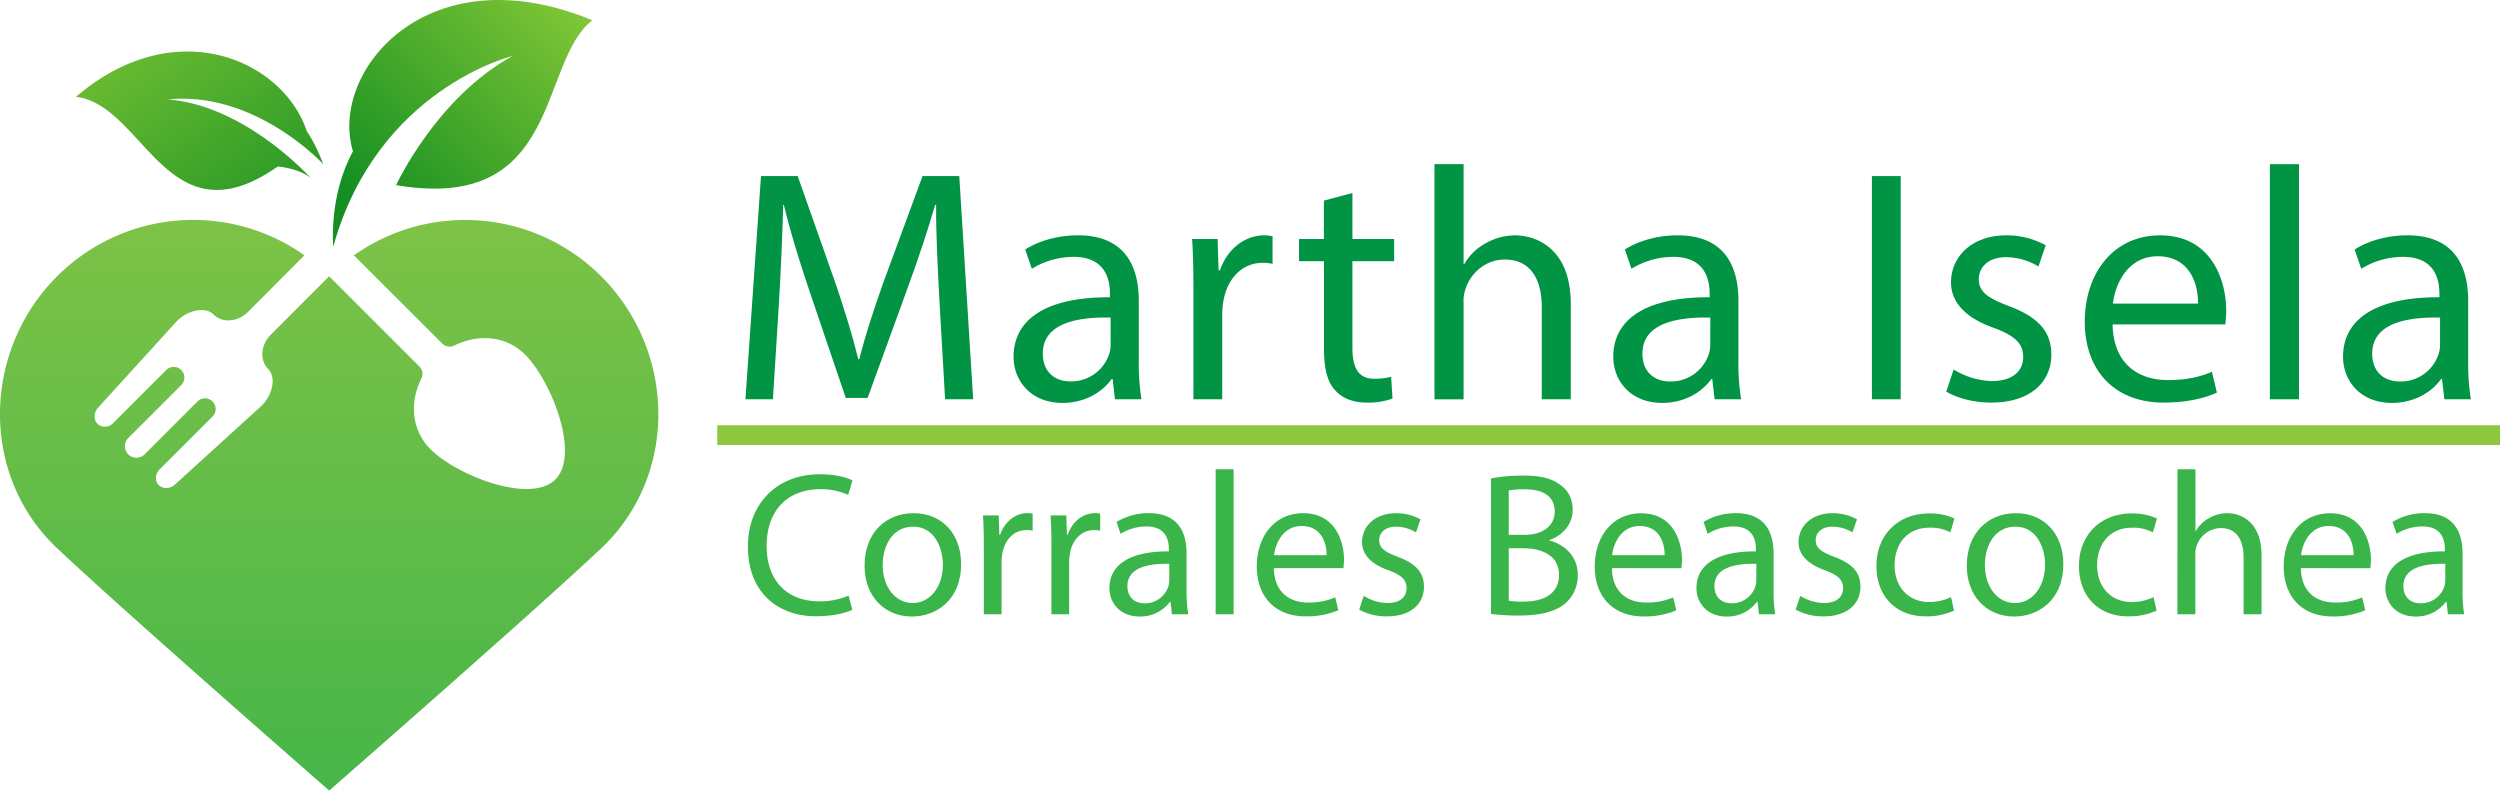
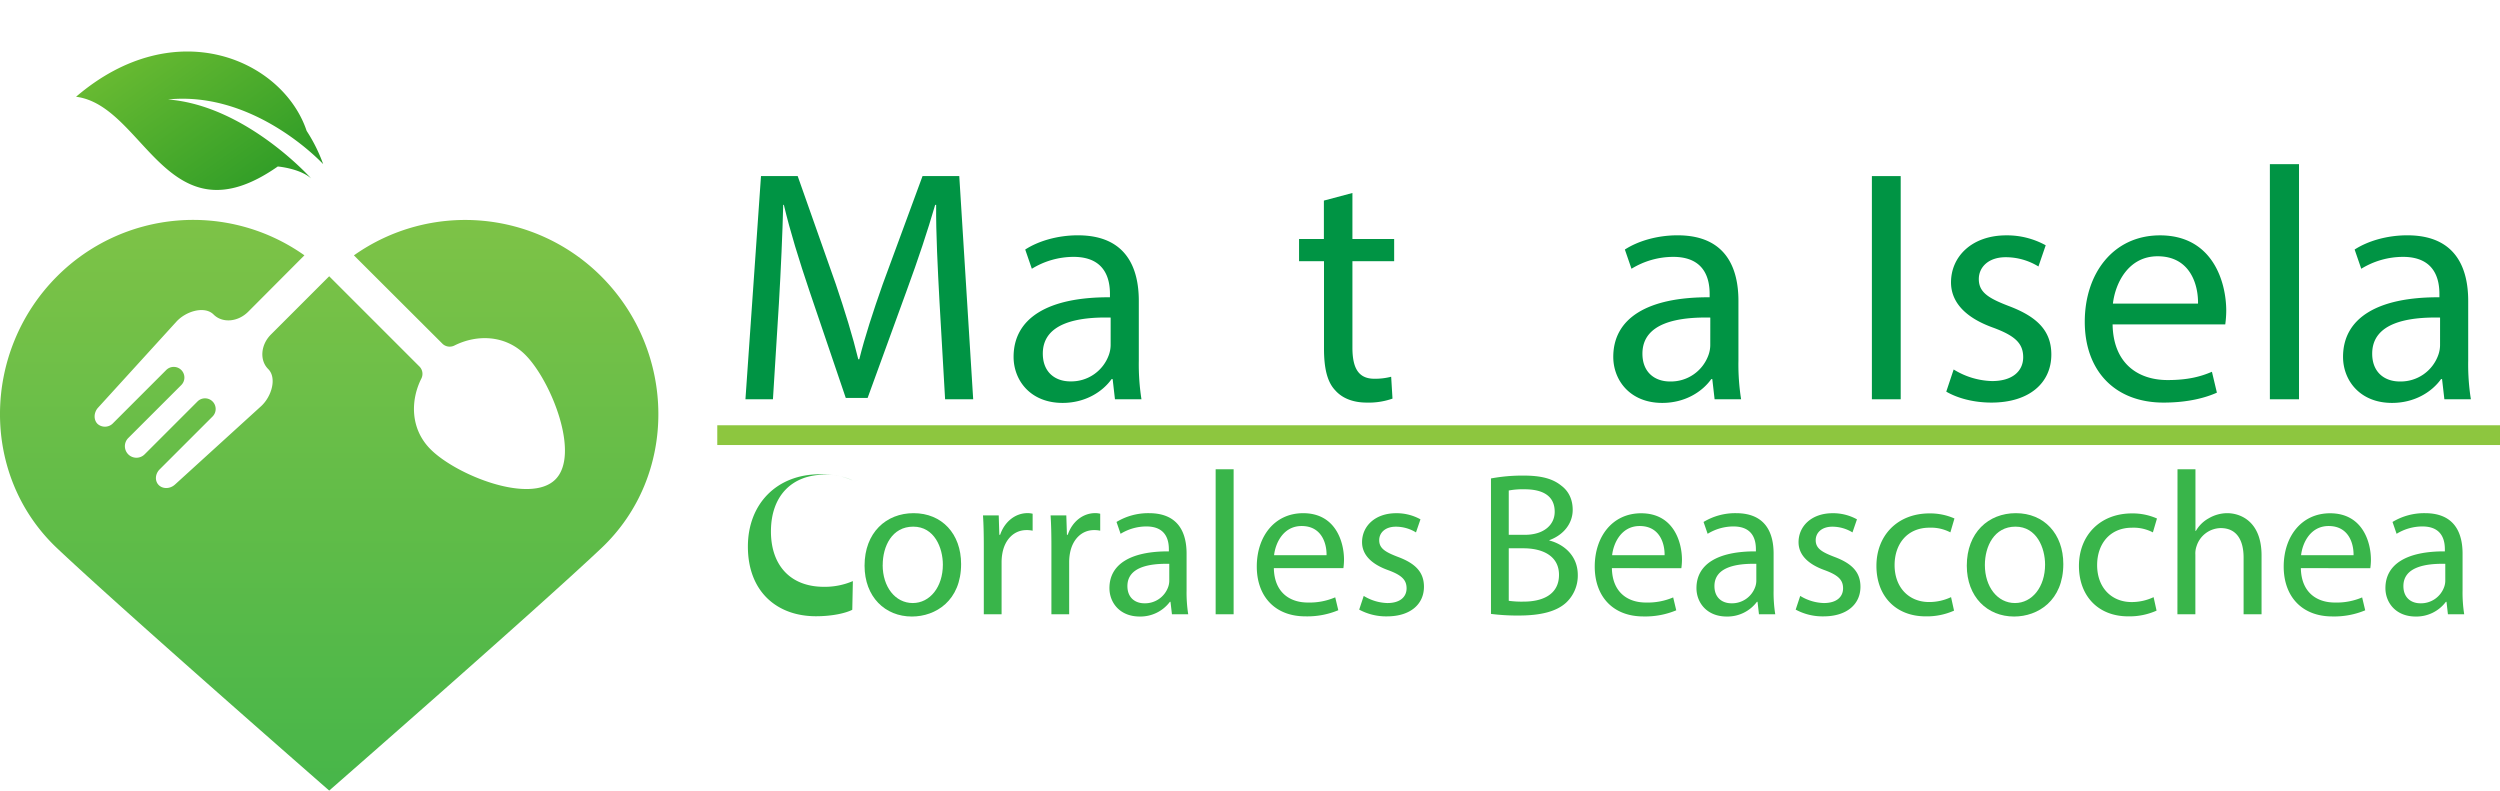
<svg xmlns="http://www.w3.org/2000/svg" xmlns:xlink="http://www.w3.org/1999/xlink" viewBox="0 0 1162.73 367.71">
  <defs>
    <style>.cls-1{mask:url(#mask);filter:url(#luminosity-noclip-9);}.cls-10,.cls-12,.cls-14,.cls-16,.cls-2,.cls-4,.cls-6,.cls-8{mix-blend-mode:multiply;}.cls-2{fill:url(#linear-gradient);}.cls-3{mask:url(#mask-2);filter:url(#luminosity-noclip-14);}.cls-4{fill:url(#linear-gradient-2);}.cls-5{mask:url(#mask-3);filter:url(#luminosity-noclip-15);}.cls-6{fill:url(#linear-gradient-3);}.cls-7{mask:url(#mask-4);filter:url(#luminosity-noclip-16);}.cls-8{fill:url(#linear-gradient-4);}.cls-9{mask:url(#mask-5);filter:url(#luminosity-noclip-10);}.cls-10{fill:url(#linear-gradient-5);}.cls-11{mask:url(#mask-6);filter:url(#luminosity-noclip-11);}.cls-12{fill:url(#linear-gradient-6);}.cls-13{mask:url(#mask-7);filter:url(#luminosity-noclip-12);}.cls-14{fill:url(#linear-gradient-7);}.cls-15{mask:url(#mask-8);filter:url(#luminosity-noclip-13);}.cls-16{fill:url(#linear-gradient-8);}.cls-17{isolation:isolate;}.cls-18{fill:url(#linear-gradient-9);}.cls-19{mask:url(#mask-9);}.cls-20,.cls-24,.cls-26,.cls-28,.cls-30,.cls-32,.cls-34,.cls-36{mix-blend-mode:overlay;}.cls-20{fill:url(#linear-gradient-10);}.cls-21{fill:url(#linear-gradient-11);}.cls-22{fill:url(#linear-gradient-12);}.cls-23{mask:url(#mask-10);}.cls-24{fill:url(#linear-gradient-13);}.cls-25{mask:url(#mask-11);}.cls-26{fill:url(#linear-gradient-14);}.cls-27{mask:url(#mask-12);}.cls-28{fill:url(#linear-gradient-15);}.cls-29{mask:url(#mask-13);}.cls-30{fill:url(#linear-gradient-16);}.cls-31{mask:url(#mask-14);}.cls-32{fill:url(#linear-gradient-17);}.cls-33{mask:url(#mask-15);}.cls-34{fill:url(#linear-gradient-18);}.cls-35{mask:url(#mask-16);}.cls-36{fill:url(#linear-gradient-19);}.cls-37{fill:#009444;}.cls-38{fill:#39b54a;}.cls-39{fill:#8dc63f;}.cls-40{filter:url(#luminosity-noclip-8);}.cls-41{filter:url(#luminosity-noclip-7);}.cls-42{filter:url(#luminosity-noclip-6);}.cls-43{filter:url(#luminosity-noclip-5);}.cls-44{filter:url(#luminosity-noclip-4);}.cls-45{filter:url(#luminosity-noclip-3);}.cls-46{filter:url(#luminosity-noclip-2);}.cls-47{filter:url(#luminosity-noclip);}</style>
    <filter id="luminosity-noclip" x="10.8" y="-8375.85" width="294.67" height="32766" filterUnits="userSpaceOnUse" color-interpolation-filters="sRGB">
      <feFlood flood-color="#fff" result="bg" />
      <feBlend in="SourceGraphic" in2="bg" />
    </filter>
    <mask id="mask" x="10.8" y="-8375.85" width="294.67" height="32766" maskUnits="userSpaceOnUse">
      <g class="cls-47" />
    </mask>
    <linearGradient id="linear-gradient" x1="146.83" y1="493.41" x2="162.8" y2="106.28" gradientUnits="userSpaceOnUse">
      <stop offset="0" stop-color="#fff" />
      <stop offset="0.08" stop-color="#f6f6f6" />
      <stop offset="0.23" stop-color="#ddd" />
      <stop offset="0.4" stop-color="#b4b4b4" />
      <stop offset="0.61" stop-color="#7b7b7b" />
      <stop offset="0.85" stop-color="#36334c" />
      <stop offset="1" />
    </linearGradient>
    <filter id="luminosity-noclip-2" x="35.37" y="-8375.85" width="114.94" height="32766" filterUnits="userSpaceOnUse" color-interpolation-filters="sRGB">
      <feFlood flood-color="#fff" result="bg" />
      <feBlend in="SourceGraphic" in2="bg" />
    </filter>
    <mask id="mask-2" x="35.37" y="-8375.85" width="114.94" height="32766" maskUnits="userSpaceOnUse">
      <g class="cls-46" />
    </mask>
    <linearGradient id="linear-gradient-2" x1="111.84" y1="-16.63" x2="84.59" y2="94.24" gradientUnits="userSpaceOnUse">
      <stop offset="0" stop-color="#fff" />
      <stop offset="1" />
    </linearGradient>
    <filter id="luminosity-noclip-3" x="35.37" y="-8375.85" width="109.33" height="32766" filterUnits="userSpaceOnUse" color-interpolation-filters="sRGB">
      <feFlood flood-color="#fff" result="bg" />
      <feBlend in="SourceGraphic" in2="bg" />
    </filter>
    <mask id="mask-3" x="35.37" y="-8375.85" width="109.33" height="32766" maskUnits="userSpaceOnUse">
      <g class="cls-45" />
    </mask>
    <linearGradient id="linear-gradient-3" x1="96.88" y1="124.72" x2="77.46" y2="-47.55" xlink:href="#linear-gradient" />
    <filter id="luminosity-noclip-4" x="184.23" y="-8375.85" width="91.27" height="32766" filterUnits="userSpaceOnUse" color-interpolation-filters="sRGB">
      <feFlood flood-color="#fff" result="bg" />
      <feBlend in="SourceGraphic" in2="bg" />
    </filter>
    <mask id="mask-4" x="184.23" y="-8375.85" width="91.27" height="32766" maskUnits="userSpaceOnUse">
      <g class="cls-44" />
    </mask>
    <linearGradient id="linear-gradient-4" x1="259.21" y1="130.71" x2="197.82" y2="-42.81" xlink:href="#linear-gradient" />
    <filter id="luminosity-noclip-5" x="31.54" y="-8375.85" width="204.98" height="32766" filterUnits="userSpaceOnUse" color-interpolation-filters="sRGB">
      <feFlood flood-color="#fff" result="bg" />
      <feBlend in="SourceGraphic" in2="bg" />
    </filter>
    <mask id="mask-5" x="31.54" y="-8375.85" width="204.98" height="32766" maskUnits="userSpaceOnUse">
      <g class="cls-43" />
    </mask>
    <linearGradient id="linear-gradient-5" x1="3.6" y1="537.75" x2="200.91" y2="143.12" xlink:href="#linear-gradient" />
    <filter id="luminosity-noclip-6" x="0" y="-8375.85" width="139.83" height="32766" filterUnits="userSpaceOnUse" color-interpolation-filters="sRGB">
      <feFlood flood-color="#fff" result="bg" />
      <feBlend in="SourceGraphic" in2="bg" />
    </filter>
    <mask id="mask-6" x="0" y="-8375.85" width="139.83" height="32766" maskUnits="userSpaceOnUse">
      <g class="cls-42" />
    </mask>
    <linearGradient id="linear-gradient-6" x1="-45.96" y1="513.03" x2="157.22" y2="-126.85" xlink:href="#linear-gradient-2" />
    <filter id="luminosity-noclip-7" x="166.36" y="-8375.85" width="139.83" height="32766" filterUnits="userSpaceOnUse" color-interpolation-filters="sRGB">
      <feFlood flood-color="#fff" result="bg" />
      <feBlend in="SourceGraphic" in2="bg" />
    </filter>
    <mask id="mask-7" x="166.36" y="-8375.85" width="139.83" height="32766" maskUnits="userSpaceOnUse">
      <g class="cls-41" />
    </mask>
    <linearGradient id="linear-gradient-7" x1="379.3" y1="40.78" x2="150.66" y2="241.23" xlink:href="#linear-gradient-2" />
    <filter id="luminosity-noclip-8" x="162.45" y="-8375.85" width="113.05" height="32766" filterUnits="userSpaceOnUse" color-interpolation-filters="sRGB">
      <feFlood flood-color="#fff" result="bg" />
      <feBlend in="SourceGraphic" in2="bg" />
    </filter>
    <mask id="mask-8" x="162.45" y="-8375.85" width="113.05" height="32766" maskUnits="userSpaceOnUse">
      <g class="cls-40" />
    </mask>
    <linearGradient id="linear-gradient-8" x1="202.74" y1="-68.71" x2="225.92" y2="80.38" xlink:href="#linear-gradient-2" />
    <linearGradient id="linear-gradient-9" x1="153.1" y1="11.28" x2="153.1" y2="409.69" gradientUnits="userSpaceOnUse">
      <stop offset="0" stop-color="#90c746" />
      <stop offset="1" stop-color="#3eb44a" />
    </linearGradient>
    <filter id="luminosity-noclip-9" x="10.8" y="163.65" width="294.67" height="204.06" filterUnits="userSpaceOnUse" color-interpolation-filters="sRGB">
      <feFlood flood-color="#fff" result="bg" />
      <feBlend in="SourceGraphic" in2="bg" />
    </filter>
    <mask id="mask-9" x="10.8" y="163.65" width="294.67" height="204.06" maskUnits="userSpaceOnUse">
      <g class="cls-1">
        <path class="cls-2" d="M279.63,255a84.56,84.56,0,0,0,25.84-51c-12.56-28-35.14-39.12-62.71-40.34.5.44,1,.89,1.49,1.37,12,12,25.68,46.29,14,58s-46-2-58-14c-9.27-9.26-9.6-22.47-4.29-33a4.86,4.86,0,0,0-.72-5.38L194,169.4c-26.91,6.45-55.44,17.39-82.47,28.52L81.34,225.4c-2.24,2-5.6,2.12-7.5.21s-1.72-5.17.41-7.3l8.25-8.25c-28.82,12.08-54.23,22.39-71.7,24.7A84.12,84.12,0,0,0,26.58,255c30.8,29.07,126.53,112.69,126.53,112.69S248.83,284.09,279.63,255Z" />
      </g>
    </mask>
    <linearGradient id="linear-gradient-10" x1="146.83" y1="493.41" x2="162.8" y2="106.28" gradientUnits="userSpaceOnUse">
      <stop offset="0" stop-color="#231f20" />
      <stop offset="1" stop-color="#231f20" />
    </linearGradient>
    <linearGradient id="linear-gradient-11" x1="260.83" y1="-5.78" x2="165.93" y2="91.94" gradientUnits="userSpaceOnUse">
      <stop offset="0" stop-color="#81c736" />
      <stop offset="1" stop-color="#158f22" />
    </linearGradient>
    <linearGradient id="linear-gradient-12" x1="44.94" y1="-11.08" x2="141.26" y2="125.16" xlink:href="#linear-gradient-11" />
    <filter id="luminosity-noclip-10" x="31.54" y="245.59" width="204.98" height="122.12" filterUnits="userSpaceOnUse" color-interpolation-filters="sRGB">
      <feFlood flood-color="#fff" result="bg" />
      <feBlend in="SourceGraphic" in2="bg" />
    </filter>
    <mask id="mask-10" x="31.54" y="245.59" width="204.98" height="122.12" maskUnits="userSpaceOnUse">
      <g class="cls-9">
        <path class="cls-10" d="M153.11,367.71s45.15-39.44,83.4-73.56h0c-59.42-98.13-123.37-13.61-205-34.5C66.5,292.06,153.11,367.71,153.11,367.71Z" />
      </g>
    </mask>
    <linearGradient id="linear-gradient-13" x1="3.6" y1="537.75" x2="200.91" y2="143.12" xlink:href="#linear-gradient-10" />
    <filter id="luminosity-noclip-11" x="0" y="102.3" width="139.83" height="115.73" filterUnits="userSpaceOnUse" color-interpolation-filters="sRGB">
      <feFlood flood-color="#fff" result="bg" />
      <feBlend in="SourceGraphic" in2="bg" />
    </filter>
    <mask id="mask-11" x="0" y="102.3" width="139.83" height="115.73" maskUnits="userSpaceOnUse">
      <g class="cls-11">
        <path class="cls-12" d="M139.83,117.58A89.45,89.45,0,0,0,26.58,128.5,90.39,90.39,0,0,0,3.73,218C27.42,165.92,77.54,116.84,139.83,117.58Z" />
      </g>
    </mask>
    <linearGradient id="linear-gradient-14" x1="-45.96" y1="513.03" x2="157.22" y2="-126.85" gradientUnits="userSpaceOnUse">
      <stop offset="0" stop-color="#f1f2f2" />
      <stop offset="1" stop-color="#f1f2f2" />
    </linearGradient>
    <filter id="luminosity-noclip-12" x="166.36" y="102.3" width="139.83" height="115.73" filterUnits="userSpaceOnUse" color-interpolation-filters="sRGB">
      <feFlood flood-color="#fff" result="bg" />
      <feBlend in="SourceGraphic" in2="bg" />
    </filter>
    <mask id="mask-12" x="166.36" y="102.3" width="139.83" height="115.73" maskUnits="userSpaceOnUse">
      <g class="cls-13">
        <path class="cls-14" d="M166.36,117.58A89.46,89.46,0,0,1,279.62,128.5,90.41,90.41,0,0,1,302.47,218C278.77,165.92,228.65,116.84,166.36,117.58Z" />
      </g>
    </mask>
    <linearGradient id="linear-gradient-15" x1="379.3" y1="40.78" x2="150.66" y2="241.23" xlink:href="#linear-gradient-14" />
    <filter id="luminosity-noclip-13" x="162.45" y="0" width="113.05" height="70.38" filterUnits="userSpaceOnUse" color-interpolation-filters="sRGB">
      <feFlood flood-color="#fff" result="bg" />
      <feBlend in="SourceGraphic" in2="bg" />
    </filter>
    <mask id="mask-13" x="162.45" y="0" width="113.05" height="70.38" maskUnits="userSpaceOnUse">
      <g class="cls-15">
        <path class="cls-16" d="M164.13,70.38C193-5.54,275.5,9.43,275.5,9.43,198.52-22.38,152.93,33.47,164.13,70.38Z" />
      </g>
    </mask>
    <linearGradient id="linear-gradient-16" x1="202.74" y1="-68.71" x2="225.92" y2="80.38" xlink:href="#linear-gradient-14" />
    <filter id="luminosity-noclip-14" x="35.37" y="23.99" width="114.94" height="52.37" filterUnits="userSpaceOnUse" color-interpolation-filters="sRGB">
      <feFlood flood-color="#fff" result="bg" />
      <feBlend in="SourceGraphic" in2="bg" />
    </filter>
    <mask id="mask-14" x="35.37" y="23.99" width="114.94" height="52.37" maskUnits="userSpaceOnUse">
      <g class="cls-3">
        <path class="cls-4" d="M135.42,63.71h0a103.15,103.15,0,0,1,14.89,12.65,74,74,0,0,0-7.69-15.46c-11-32.85-61-55.46-107.25-15.88C35.37,45,99.08,16.54,135.42,63.71Z" />
      </g>
    </mask>
    <linearGradient id="linear-gradient-17" x1="111.84" y1="-16.63" x2="84.59" y2="94.24" xlink:href="#linear-gradient-14" />
    <filter id="luminosity-noclip-15" x="35.37" y="44.95" width="109.33" height="43.4" filterUnits="userSpaceOnUse" color-interpolation-filters="sRGB">
      <feFlood flood-color="#fff" result="bg" />
      <feBlend in="SourceGraphic" in2="bg" />
    </filter>
    <mask id="mask-15" x="35.37" y="44.95" width="109.33" height="43.4" maskUnits="userSpaceOnUse">
      <g class="cls-5">
-         <path class="cls-6" d="M129.2,77.44s10.24.88,15.51,5.57c0,0-30.21-33.9-66.58-36.75,22.58,6,32.07,20.46,32.07,20.46C77.68,76.82,63.69,43.23,35.37,45,67.35,49.08,77.69,113.46,129.2,77.44Z" />
-       </g>
+         </g>
    </mask>
    <linearGradient id="linear-gradient-18" x1="96.88" y1="124.72" x2="77.46" y2="-47.55" xlink:href="#linear-gradient-10" />
    <filter id="luminosity-noclip-16" x="184.23" y="9.43" width="91.27" height="78.3" filterUnits="userSpaceOnUse" color-interpolation-filters="sRGB">
      <feFlood flood-color="#fff" result="bg" />
      <feBlend in="SourceGraphic" in2="bg" />
    </filter>
    <mask id="mask-16" x="184.23" y="9.43" width="91.27" height="78.3" maskUnits="userSpaceOnUse">
      <g class="cls-7">
        <path class="cls-8" d="M207.77,70.38S212.12,45,238.45,26C203,45.3,184.23,86.1,184.23,86.1c77.32,13.19,66-57.1,91.27-76.67C238.93,31.33,245.82,68.56,207.77,70.38Z" />
      </g>
    </mask>
    <linearGradient id="linear-gradient-19" x1="259.21" y1="130.71" x2="197.82" y2="-42.81" xlink:href="#linear-gradient-10" />
  </defs>
  <title>logo</title>
  <g class="cls-17">
    <g id="Capa_2" data-name="Capa 2">
      <g id="Logo">
        <path class="cls-18" d="M279.63,255c-30.8,29.07-126.52,112.69-126.52,112.69S57.38,284.09,26.58,255c-35.94-33.91-34.94-91.59,0-126.52a89.47,89.47,0,0,1,115-9.73L115.42,145c-4.79,4.79-12,5.37-16.08,1.28s-12.73-1.68-17.3,3.32L45.58,189.64c-2,2.24-2.12,5.6-.22,7.5a5.19,5.19,0,0,0,7.31-.41l24.64-24.64a4.94,4.94,0,1,1,7,7L59.66,203.72a5.37,5.37,0,1,0,7.59,7.6l24.64-24.64a4.95,4.95,0,0,1,7,7L74.25,218.31c-2.13,2.13-2.32,5.4-.41,7.3s5.26,1.81,7.5-.21l40.07-36.46c5-4.57,7.42-13.23,3.33-17.3s-3.51-11.29,1.29-16.08l27.07-27.07,42.14,42.14A4.86,4.86,0,0,1,196,176c-5.31,10.55-5,23.76,4.29,33,12,12,46.28,25.67,58,14s-2-46-14-58c-9.26-9.25-22.47-9.58-33-4.27a4.87,4.87,0,0,1-5.37-.73L164.6,118.77a89.49,89.49,0,0,1,115,9.73C314.56,163.43,315.56,221.11,279.63,255Z" />
        <g class="cls-19">
          <path class="cls-20" d="M279.63,255a84.56,84.56,0,0,0,25.84-51c-12.56-28-35.14-39.12-62.71-40.34.5.44,1,.89,1.49,1.37,12,12,25.68,46.29,14,58s-46-2-58-14c-9.27-9.26-9.6-22.47-4.29-33a4.86,4.86,0,0,0-.72-5.38L194,169.4c-26.91,6.45-55.44,17.39-82.47,28.52L81.34,225.4c-2.24,2-5.6,2.12-7.5.21s-1.72-5.17.41-7.3l8.25-8.25c-28.82,12.08-54.23,22.39-71.7,24.7A84.12,84.12,0,0,0,26.58,255c30.8,29.07,126.53,112.69,126.53,112.69S248.83,284.09,279.63,255Z" />
        </g>
-         <path class="cls-21" d="M155,114.72s-2.28-23.46,9.16-44.34C152.93,33.47,198.52-22.38,275.5,9.43,250.19,29,261.55,99.29,184.23,86.1c0,0,18.81-40.8,54.22-60.08C238.45,26,175.34,41.3,155,114.72Z" />
        <path class="cls-22" d="M78.13,46.26C114.5,49.11,144.71,83,144.71,83c-5.27-4.69-15.51-5.57-15.51-5.57C77.69,113.46,67.35,49.08,35.37,45c46.26-39.58,96.27-17,107.25,15.88a74,74,0,0,1,7.69,15.46S118.84,42.15,78.13,46.26Z" />
        <g class="cls-23">
          <path class="cls-24" d="M153.11,367.71s45.15-39.44,83.4-73.56h0c-59.42-98.13-123.37-13.61-205-34.5C66.5,292.06,153.11,367.71,153.11,367.71Z" />
        </g>
        <g class="cls-25">
          <path class="cls-26" d="M139.83,117.58A89.45,89.45,0,0,0,26.58,128.5,90.39,90.39,0,0,0,3.73,218C27.42,165.92,77.54,116.84,139.83,117.58Z" />
        </g>
        <g class="cls-27">
          <path class="cls-28" d="M166.36,117.58A89.46,89.46,0,0,1,279.62,128.5,90.41,90.41,0,0,1,302.47,218C278.77,165.92,228.65,116.84,166.36,117.58Z" />
        </g>
        <g class="cls-29">
          <path class="cls-30" d="M164.13,70.38C193-5.54,275.5,9.43,275.5,9.43,198.52-22.38,152.93,33.47,164.13,70.38Z" />
        </g>
        <g class="cls-31">
          <path class="cls-32" d="M135.42,63.71h0a103.15,103.15,0,0,1,14.89,12.65,74,74,0,0,0-7.69-15.46c-11-32.85-61-55.46-107.25-15.88C35.37,45,99.08,16.54,135.42,63.71Z" />
        </g>
        <g class="cls-33">
          <path class="cls-34" d="M129.2,77.44s10.24.88,15.51,5.57c0,0-30.21-33.9-66.58-36.75,22.58,6,32.07,20.46,32.07,20.46C77.68,76.82,63.69,43.23,35.37,45,67.35,49.08,77.69,113.46,129.2,77.44Z" />
        </g>
        <g class="cls-35">
          <path class="cls-36" d="M207.77,70.38S212.12,45,238.45,26C203,45.3,184.23,86.1,184.23,86.1c77.32,13.19,66-57.1,91.27-76.67C238.93,31.33,245.82,68.56,207.77,70.38Z" />
        </g>
        <path class="cls-37" d="M436.94,140.11c-.77-14.48-1.69-31.88-1.54-44.82h-.46c-3.54,12.17-7.85,25.11-13.09,39.43l-18.33,50.36H393.36l-16.79-49.44c-4.93-14.63-9.08-28-12-40.35h-.31c-.31,12.94-1.08,30.34-2,45.9l-2.77,44.51H346.7l7.23-103.8H371l17.71,50.2c4.31,12.78,7.85,24.18,10.47,35h.46c2.62-10.47,6.32-21.87,10.94-35l18.48-50.2h17.09l6.47,103.8H439.56Z" />
        <path class="cls-37" d="M518.56,185.7l-1.08-9.4H517c-4.16,5.85-12.17,11.09-22.79,11.09-15.1,0-22.8-10.63-22.8-21.41,0-18,16-27.87,44.82-27.72v-1.54c0-6.16-1.7-17.25-16.94-17.25A37.15,37.15,0,0,0,479.9,125l-3.08-8.94c6.16-4,15.1-6.62,24.49-6.62,22.79,0,28.34,15.56,28.34,30.5v27.87a105.49,105.49,0,0,0,1.23,17.87Zm-2-38C501.77,147.35,485,150,485,164.44c0,8.78,5.85,12.94,12.78,12.94a18.56,18.56,0,0,0,18-12.47,14.26,14.26,0,0,0,.77-4.32Z" />
-         <path class="cls-37" d="M555.05,134.41c0-8.78-.15-16.32-.61-23.25H566.3l.46,14.63h.61c3.39-10,11.55-16.33,20.64-16.33a15,15,0,0,1,3.85.46v12.79a20.2,20.2,0,0,0-4.62-.46c-9.55,0-16.32,7.23-18.17,17.4a37.88,37.88,0,0,0-.62,6.31V185.7h-13.4Z" />
        <path class="cls-37" d="M629,89.75v21.41h19.41v10.32H629v40.19c0,9.24,2.62,14.48,10.17,14.48a29.7,29.7,0,0,0,7.85-.93l.62,10.17a33.17,33.17,0,0,1-12,1.85c-6.31,0-11.39-2-14.63-5.7-3.85-4-5.23-10.63-5.23-19.41V121.48H604.18V111.16h11.55V93.29Z" />
-         <path class="cls-37" d="M667.16,76.35h13.55v46.51H681a25.23,25.23,0,0,1,9.7-9.55,27.92,27.92,0,0,1,13.86-3.85c10,0,26,6.16,26,31.88V185.7H717.06V142.88c0-12-4.47-22.17-17.25-22.17-8.78,0-15.71,6.16-18.17,13.55a16.41,16.41,0,0,0-.93,6.47v45H667.16Z" />
        <path class="cls-37" d="M797.45,185.7l-1.08-9.4h-.46c-4.16,5.85-12.17,11.09-22.8,11.09-15.09,0-22.79-10.63-22.79-21.41,0-18,16-27.87,44.82-27.72v-1.54c0-6.16-1.7-17.25-16.94-17.25A37.13,37.13,0,0,0,758.79,125l-3.08-8.94c6.16-4,15.09-6.62,24.49-6.62,22.79,0,28.33,15.56,28.33,30.5v27.87a104.4,104.4,0,0,0,1.24,17.87Zm-2-38c-14.78-.31-31.57,2.31-31.57,16.78,0,8.78,5.85,12.94,12.78,12.94a18.54,18.54,0,0,0,18-12.47,14,14,0,0,0,.77-4.32Z" />
        <path class="cls-37" d="M884,81.9V185.7h-13.4V81.9Z" />
        <path class="cls-37" d="M908.63,171.84a35.59,35.59,0,0,0,17.86,5.39c9.86,0,14.48-4.93,14.48-11.09,0-6.47-3.85-10-13.86-13.71-13.4-4.77-19.71-12.17-19.71-21.1,0-12,9.7-21.87,25.72-21.87a37.24,37.24,0,0,1,18.32,4.62l-3.38,9.86a29,29,0,0,0-15.25-4.31c-8,0-12.48,4.62-12.48,10.16,0,6.16,4.47,8.93,14.17,12.63,12.94,4.93,19.56,11.4,19.56,22.49,0,13.09-10.16,22.33-27.87,22.33-8.17,0-15.71-2-21-5.09Z" />
        <path class="cls-37" d="M982.55,150.89c.31,18.33,12,25.87,25.56,25.87,9.71,0,15.56-1.69,20.64-3.85l2.31,9.71c-4.77,2.15-12.94,4.62-24.79,4.62-22.95,0-36.66-15.1-36.66-37.58s13.25-40.2,35-40.2c24.33,0,30.8,21.41,30.8,35.12a50,50,0,0,1-.46,6.31Zm39.73-9.7c.16-8.63-3.54-22-18.79-22-13.7,0-19.71,12.63-20.79,22Z" />
        <path class="cls-37" d="M1055.7,76.35h13.55V185.7H1055.7Z" />
        <path class="cls-37" d="M1136.86,185.7l-1.08-9.4h-.46c-4.16,5.85-12.17,11.09-22.8,11.09-15.09,0-22.79-10.63-22.79-21.41,0-18,16-27.87,44.82-27.72v-1.54c0-6.16-1.7-17.25-16.94-17.25A37.13,37.13,0,0,0,1098.2,125l-3.08-8.94c6.16-4,15.09-6.62,24.49-6.62,22.79,0,28.33,15.56,28.33,30.5v27.87a104.4,104.4,0,0,0,1.24,17.87Zm-2-38c-14.78-.31-31.57,2.31-31.57,16.78,0,8.78,5.85,12.94,12.79,12.94a18.53,18.53,0,0,0,18-12.47,14,14,0,0,0,.77-4.32Z" />
-         <path class="cls-38" d="M396.39,283.61c-3,1.52-9.12,3-16.91,3-18.06,0-31.64-11.4-31.64-32.4,0-20,13.58-33.63,33.44-33.63,8,0,13,1.71,15.2,2.85l-2,6.75a30.16,30.16,0,0,0-12.92-2.66c-15,0-25,9.59-25,26.41,0,15.67,9,25.74,24.61,25.74a33,33,0,0,0,13.49-2.66Z" />
+         <path class="cls-38" d="M396.39,283.61c-3,1.52-9.12,3-16.91,3-18.06,0-31.64-11.4-31.64-32.4,0-20,13.58-33.63,33.44-33.63,8,0,13,1.71,15.2,2.85a30.16,30.16,0,0,0-12.92-2.66c-15,0-25,9.59-25,26.41,0,15.67,9,25.74,24.61,25.74a33,33,0,0,0,13.49-2.66Z" />
        <path class="cls-38" d="M447,262.33c0,17-11.78,24.41-22.9,24.41-12.44,0-22-9.12-22-23.65,0-15.39,10.07-24.42,22.8-24.42C438.09,238.67,447,248.27,447,262.33Zm-36.48.47c0,10.07,5.79,17.67,14,17.67,8,0,14-7.5,14-17.86,0-7.79-3.9-17.67-13.78-17.67S410.54,254.06,410.54,262.8Z" />
        <path class="cls-38" d="M457.56,254.06c0-5.41-.09-10.07-.38-14.34h7.32l.28,9h.38c2.09-6.17,7.13-10.07,12.73-10.07a9.07,9.07,0,0,1,2.38.29v7.88a12.61,12.61,0,0,0-2.85-.28c-5.89,0-10.07,4.46-11.21,10.73a23.54,23.54,0,0,0-.38,3.9V285.7h-8.27Z" />
        <path class="cls-38" d="M489,254.06c0-5.41-.1-10.07-.38-14.34h7.31l.29,9h.38c2.09-6.17,7.12-10.07,12.73-10.07a9,9,0,0,1,2.37.29v7.88a12.55,12.55,0,0,0-2.85-.28c-5.89,0-10.07,4.46-11.21,10.73a23.54,23.54,0,0,0-.38,3.9V285.7H489Z" />
        <path class="cls-38" d="M545.06,285.7l-.67-5.8h-.28a17.14,17.14,0,0,1-14.06,6.84c-9.31,0-14.06-6.55-14.06-13.2,0-11.12,9.88-17.2,27.64-17.1v-.95c0-3.8-1-10.64-10.45-10.64a22.92,22.92,0,0,0-12,3.42l-1.9-5.51a28.54,28.54,0,0,1,15.11-4.09c14.06,0,17.48,9.6,17.48,18.81v17.2a64.78,64.78,0,0,0,.76,11Zm-1.24-23.47c-9.12-.19-19.47,1.43-19.47,10.36,0,5.41,3.61,8,7.88,8a11.44,11.44,0,0,0,11.12-7.7,8.82,8.82,0,0,0,.47-2.66Z" />
        <path class="cls-38" d="M565.39,218.25h8.36V285.7h-8.36Z" />
        <path class="cls-38" d="M592.46,264.23c.19,11.3,7.41,16,15.77,16A30.19,30.19,0,0,0,621,277.81l1.43,6a37.27,37.27,0,0,1-15.3,2.85c-14.15,0-22.61-9.31-22.61-23.18s8.17-24.8,21.57-24.8c15,0,19,13.21,19,21.66a30.54,30.54,0,0,1-.29,3.9Zm24.51-6c.1-5.32-2.18-13.58-11.59-13.58-8.45,0-12.16,7.79-12.82,13.58Z" />
        <path class="cls-38" d="M634.26,277.15a22,22,0,0,0,11,3.32c6.08,0,8.93-3,8.93-6.84,0-4-2.37-6.17-8.55-8.45-8.26-2.95-12.16-7.51-12.16-13,0-7.41,6-13.49,15.87-13.49a22.93,22.93,0,0,1,11.3,2.85l-2.09,6.08a17.87,17.87,0,0,0-9.4-2.66c-4.94,0-7.7,2.85-7.7,6.27,0,3.8,2.76,5.51,8.74,7.79,8,3,12.07,7,12.07,13.87,0,8.08-6.27,13.78-17.2,13.78a26.24,26.24,0,0,1-12.92-3.14Z" />
        <path class="cls-38" d="M693.44,222.52a80.11,80.11,0,0,1,15.11-1.33c8.27,0,13.58,1.43,17.57,4.66,3.33,2.47,5.33,6.27,5.33,11.3,0,6.18-4.09,11.59-10.84,14.06v.19c6.09,1.52,13.21,6.56,13.21,16.06a17.24,17.24,0,0,1-5.42,12.82c-4.46,4.09-11.68,6-22.13,6a96.77,96.77,0,0,1-12.83-.76Zm8.27,26.22h7.5c8.74,0,13.87-4.56,13.87-10.73,0-7.51-5.7-10.45-14.06-10.45a35,35,0,0,0-7.31.57Zm0,30.69a44.72,44.72,0,0,0,6.93.38c8.56,0,16.44-3.14,16.44-12.45,0-8.74-7.51-12.35-16.53-12.35h-6.84Z" />
        <path class="cls-38" d="M749.68,264.23c.19,11.3,7.41,16,15.77,16a30.19,30.19,0,0,0,12.73-2.38l1.43,6a37.27,37.27,0,0,1-15.3,2.85c-14.15,0-22.61-9.31-22.61-23.18s8.17-24.8,21.57-24.8c15,0,19,13.21,19,21.66a30.54,30.54,0,0,1-.29,3.9Zm24.51-6c.1-5.32-2.18-13.58-11.59-13.58-8.45,0-12.16,7.79-12.82,13.58Z" />
        <path class="cls-38" d="M818.08,285.7l-.66-5.8h-.29a17.11,17.11,0,0,1-14.06,6.84c-9.31,0-14.06-6.55-14.06-13.2,0-11.12,9.88-17.2,27.65-17.1v-.95c0-3.8-1-10.64-10.45-10.64a22.9,22.9,0,0,0-12,3.42l-1.9-5.51a28.53,28.53,0,0,1,15.1-4.09c14.06,0,17.48,9.6,17.48,18.81v17.2a64.78,64.78,0,0,0,.76,11Zm-1.23-23.47c-9.12-.19-19.48,1.43-19.48,10.36,0,5.41,3.61,8,7.89,8a11.44,11.44,0,0,0,11.11-7.7,8.53,8.53,0,0,0,.48-2.66Z" />
        <path class="cls-38" d="M837.27,277.15a22,22,0,0,0,11,3.32c6.08,0,8.93-3,8.93-6.84,0-4-2.37-6.17-8.55-8.45-8.26-2.95-12.16-7.51-12.16-13,0-7.41,6-13.49,15.87-13.49a22.93,22.93,0,0,1,11.3,2.85l-2.09,6.08a17.87,17.87,0,0,0-9.4-2.66c-4.94,0-7.7,2.85-7.7,6.27,0,3.8,2.76,5.51,8.74,7.79,8,3,12.07,7,12.07,13.87,0,8.08-6.27,13.78-17.2,13.78a26.24,26.24,0,0,1-12.92-3.14Z" />
        <path class="cls-38" d="M908.81,284a30.82,30.82,0,0,1-13.21,2.66c-13.87,0-22.89-9.41-22.89-23.47s9.69-24.41,24.7-24.41A28,28,0,0,1,909,241.14l-1.9,6.46a19.41,19.41,0,0,0-9.69-2.18c-10.55,0-16.25,7.79-16.25,17.38,0,10.64,6.84,17.2,16,17.2a23.8,23.8,0,0,0,10.26-2.28Z" />
        <path class="cls-38" d="M959.63,262.33c0,17-11.78,24.41-22.89,24.41-12.45,0-22-9.12-22-23.65,0-15.39,10.07-24.42,22.8-24.42C950.7,238.67,959.63,248.27,959.63,262.33Zm-36.48.47c0,10.07,5.8,17.67,14,17.67,8,0,14-7.5,14-17.86,0-7.79-3.89-17.67-13.77-17.67S923.15,254.06,923.15,262.8Z" />
        <path class="cls-38" d="M1003,284a30.78,30.78,0,0,1-13.21,2.66c-13.87,0-22.89-9.41-22.89-23.47s9.69-24.41,24.7-24.41a28,28,0,0,1,11.59,2.37l-1.9,6.46a19.38,19.38,0,0,0-9.69-2.18c-10.54,0-16.24,7.79-16.24,17.38,0,10.64,6.84,17.2,16,17.2a23.84,23.84,0,0,0,10.26-2.28Z" />
        <path class="cls-38" d="M1012.74,218.25h8.35v28.69h.19a15.42,15.42,0,0,1,6-5.89,17.17,17.17,0,0,1,8.55-2.38c6.17,0,16,3.8,16,19.67V285.7h-8.35V259.29c0-7.41-2.76-13.68-10.65-13.68a12,12,0,0,0-11.21,8.36,10.2,10.2,0,0,0-.57,4V285.7h-8.35Z" />
        <path class="cls-38" d="M1070.11,264.23c.19,11.3,7.41,16,15.77,16a30.19,30.19,0,0,0,12.73-2.38l1.43,6a37.27,37.27,0,0,1-15.3,2.85c-14.15,0-22.61-9.31-22.61-23.18s8.17-24.8,21.57-24.8c15,0,19,13.21,19,21.66a30.54,30.54,0,0,1-.29,3.9Zm24.51-6c.1-5.32-2.18-13.58-11.59-13.58-8.45,0-12.16,7.79-12.82,13.58Z" />
        <path class="cls-38" d="M1138.51,285.7l-.66-5.8h-.29a17.11,17.11,0,0,1-14.06,6.84c-9.31,0-14.06-6.55-14.06-13.2,0-11.12,9.88-17.2,27.65-17.1v-.95c0-3.8-1-10.64-10.45-10.64a22.9,22.9,0,0,0-12,3.42l-1.9-5.51a28.53,28.53,0,0,1,15.1-4.09c14.06,0,17.48,9.6,17.48,18.81v17.2a64.78,64.78,0,0,0,.76,11Zm-1.23-23.47c-9.12-.19-19.48,1.43-19.48,10.36,0,5.41,3.61,8,7.89,8a11.44,11.44,0,0,0,11.11-7.7,8.53,8.53,0,0,0,.48-2.66Z" />
        <rect class="cls-39" x="333.6" y="197.79" width="829.13" height="9.19" />
      </g>
    </g>
  </g>
</svg>